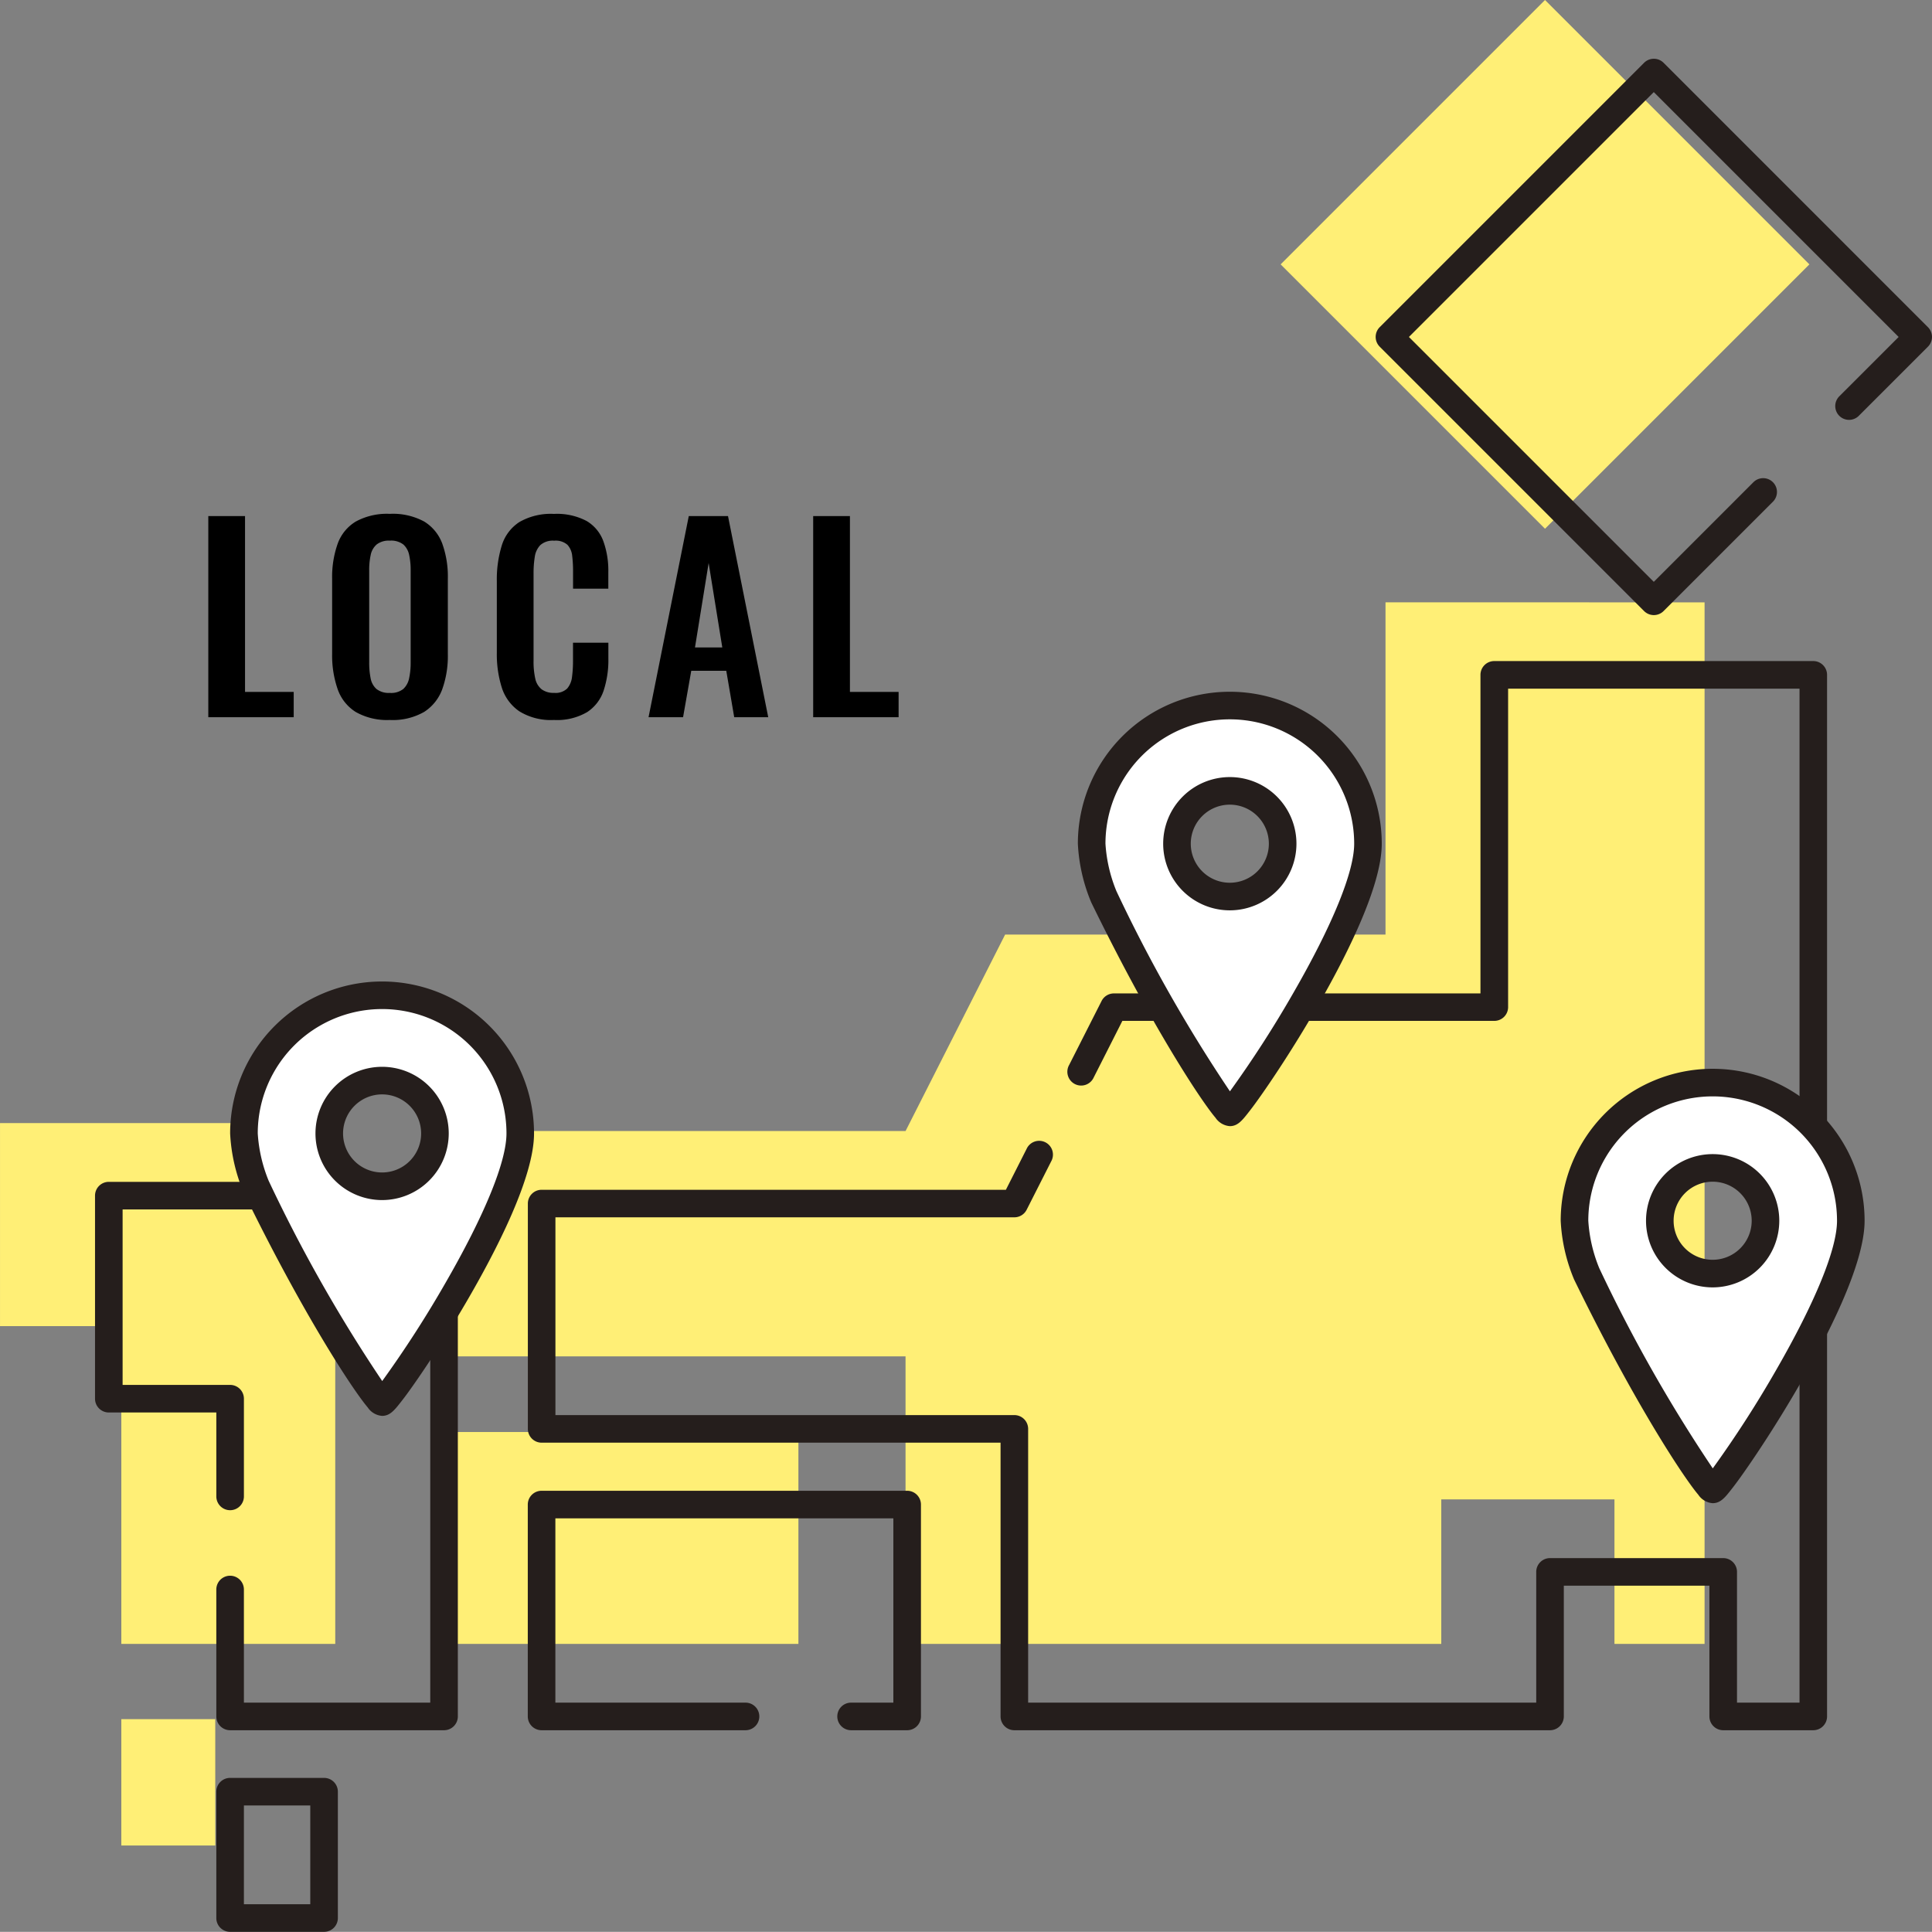
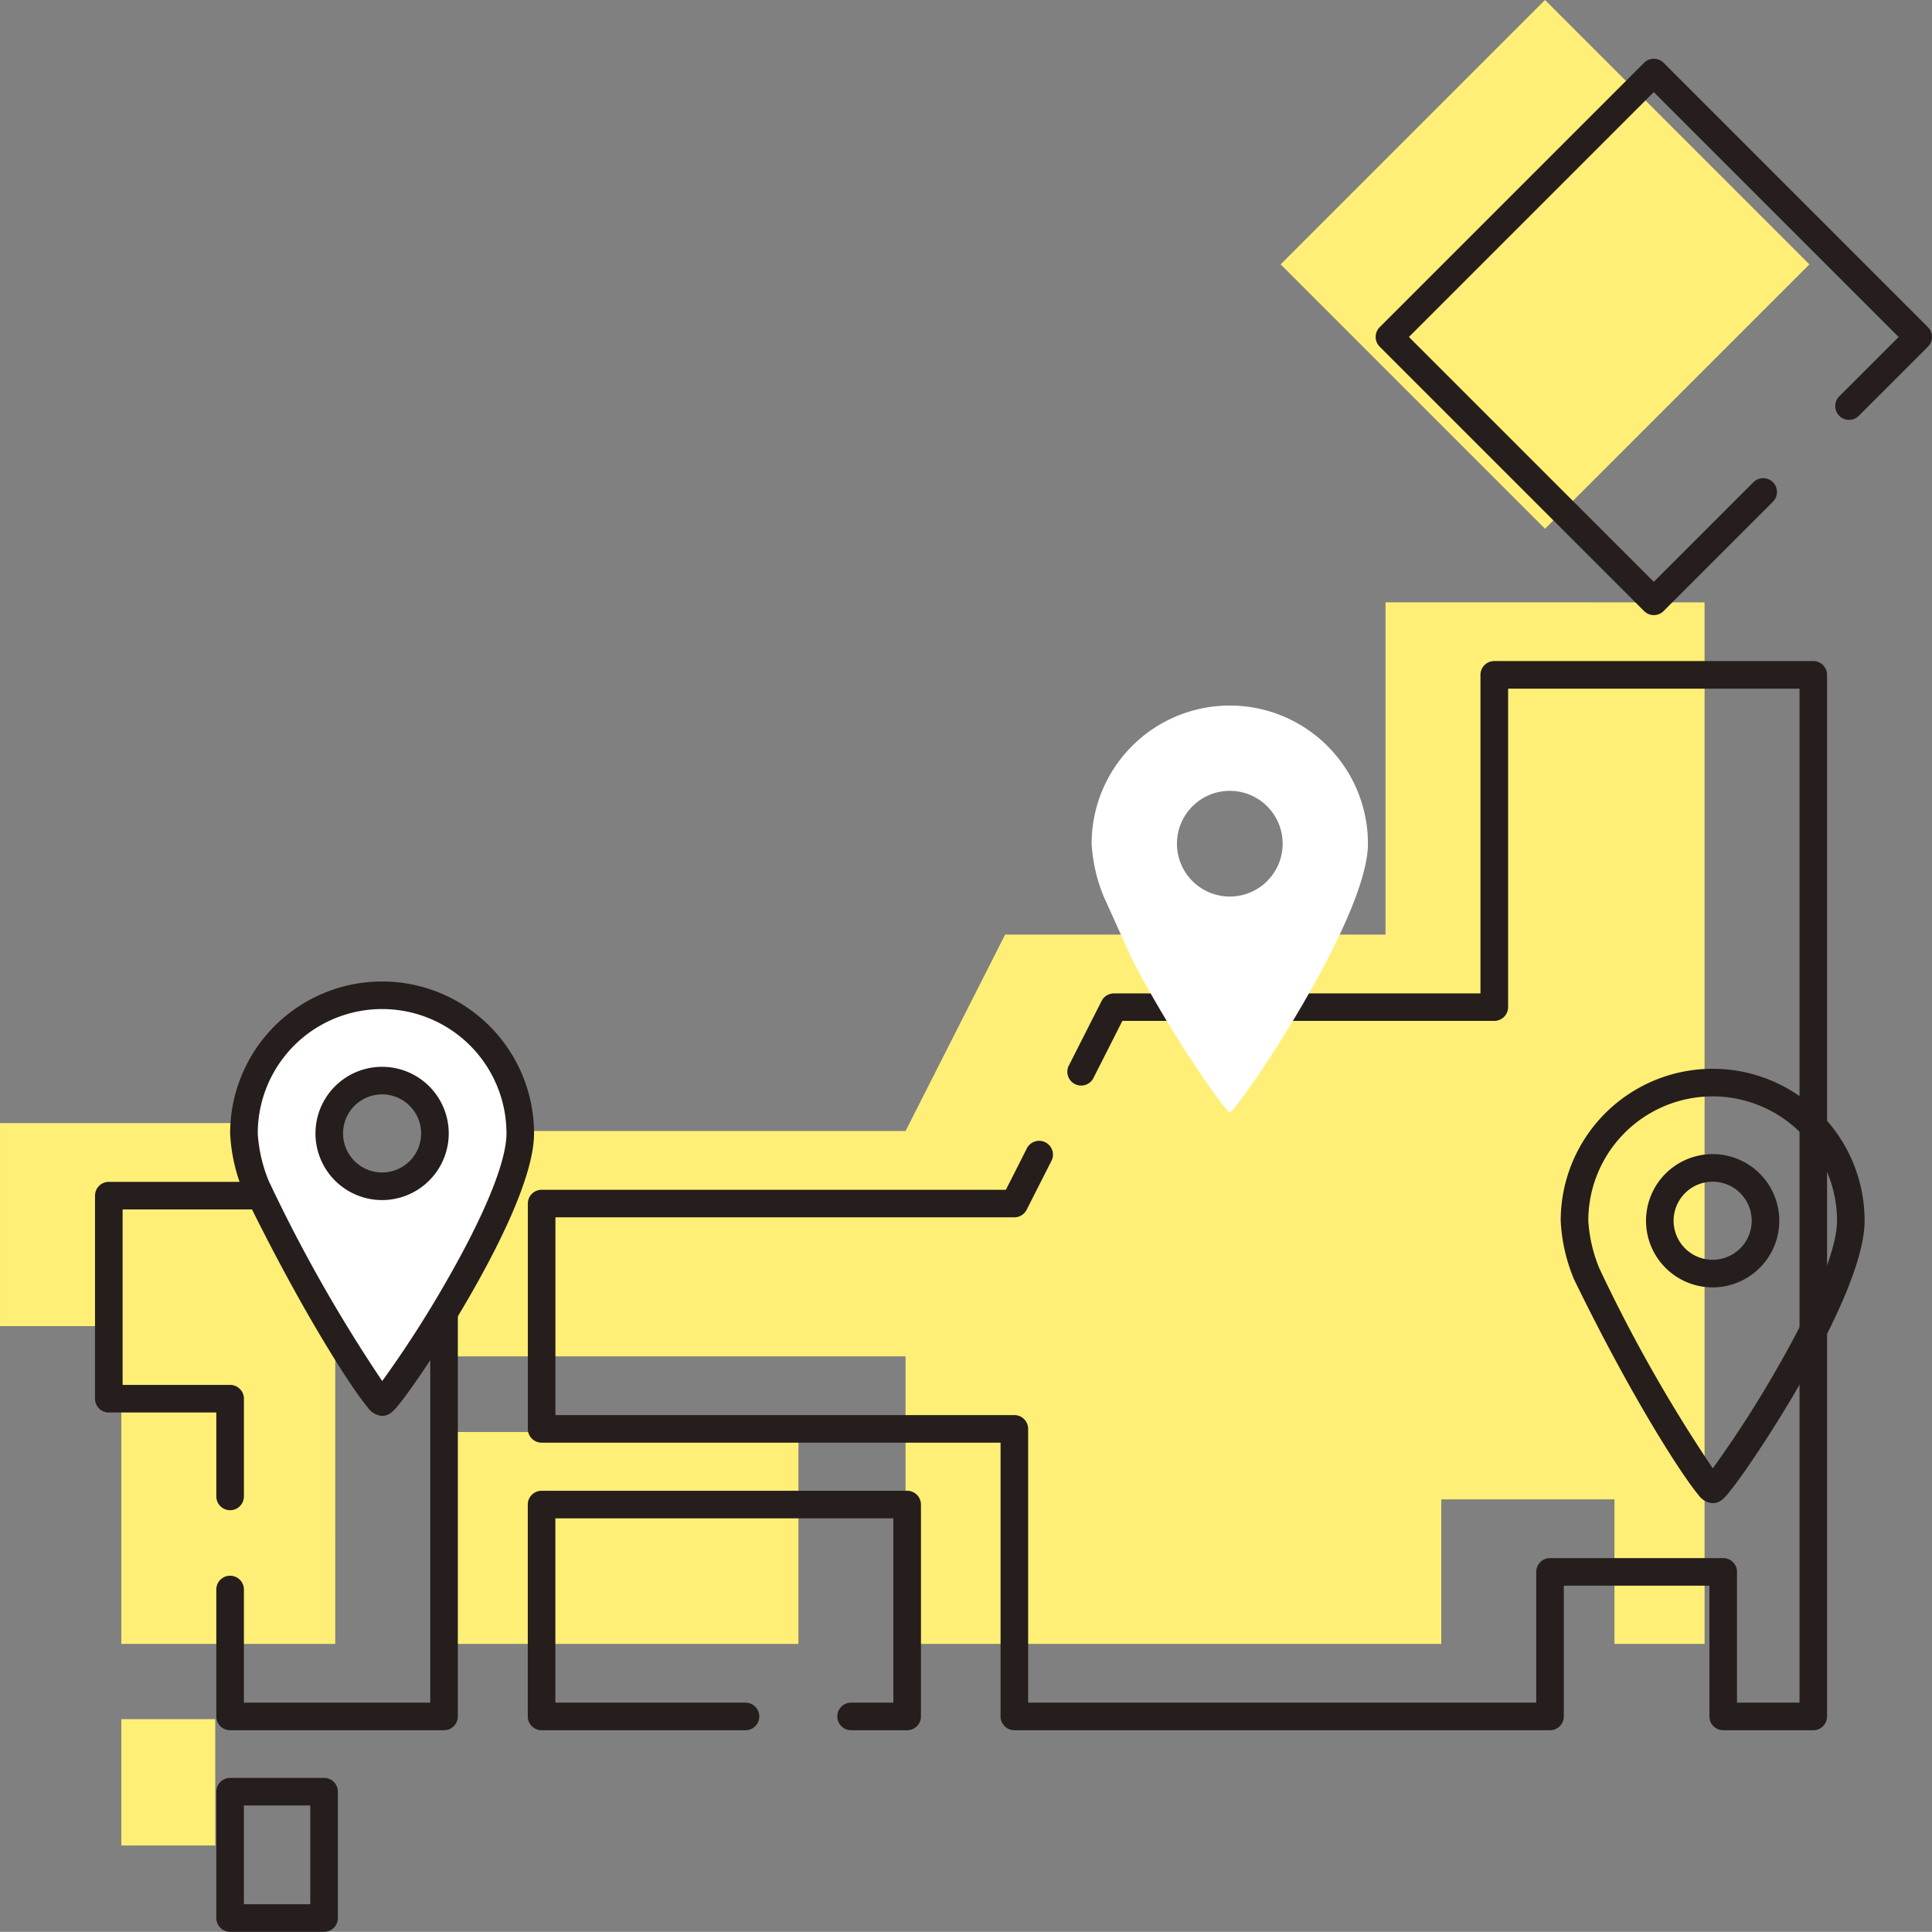
<svg xmlns="http://www.w3.org/2000/svg" width="140.047" height="140.036" viewBox="0 0 140.047 140.036">
  <rect x="0" y="0" width="140.047" height="140.036" fill="#808080" stroke="none" />
  <g transform="translate(-1056 -2111.964)">
-     <path d="M1.1,0V-14.58H3.762V-1.836H7.29V0ZM14.256.2A4.6,4.6,0,0,1,11.79-.378a3.183,3.183,0,0,1-1.314-1.656,7.428,7.428,0,0,1-.4-2.556v-5.454a7.2,7.2,0,0,1,.4-2.529,3.1,3.1,0,0,1,1.314-1.611,4.721,4.721,0,0,1,2.466-.558,4.752,4.752,0,0,1,2.493.558,3.159,3.159,0,0,1,1.314,1.611,7.052,7.052,0,0,1,.4,2.529v5.472a7.144,7.144,0,0,1-.4,2.529A3.293,3.293,0,0,1,16.749-.387,4.575,4.575,0,0,1,14.256.2Zm0-1.962a1.42,1.42,0,0,0,.981-.288,1.45,1.45,0,0,0,.423-.792,5.242,5.242,0,0,0,.108-1.1v-6.714a5.081,5.081,0,0,0-.108-1.1,1.391,1.391,0,0,0-.423-.765,1.451,1.451,0,0,0-.981-.279,1.426,1.426,0,0,0-.954.279,1.365,1.365,0,0,0-.432.765,5.081,5.081,0,0,0-.108,1.1v6.714a5.7,5.7,0,0,0,.1,1.1,1.377,1.377,0,0,0,.423.792A1.425,1.425,0,0,0,14.256-1.764ZM26.154.2a4.354,4.354,0,0,1-2.511-.63,3.285,3.285,0,0,1-1.269-1.719,8,8,0,0,1-.36-2.511v-5.2a8.346,8.346,0,0,1,.36-2.592,3.108,3.108,0,0,1,1.269-1.692,4.559,4.559,0,0,1,2.511-.594,4.605,4.605,0,0,1,2.367.513,2.821,2.821,0,0,1,1.215,1.467,6.253,6.253,0,0,1,.36,2.214v1.224H27.54v-1.26a9.044,9.044,0,0,0-.063-1.116,1.385,1.385,0,0,0-.342-.8,1.284,1.284,0,0,0-.963-.3,1.366,1.366,0,0,0-1,.315,1.518,1.518,0,0,0-.405.846,7.206,7.206,0,0,0-.09,1.2V-4.1A5.607,5.607,0,0,0,24.8-2.8a1.354,1.354,0,0,0,.459.774,1.437,1.437,0,0,0,.909.261,1.211,1.211,0,0,0,.945-.315,1.549,1.549,0,0,0,.351-.837,8.618,8.618,0,0,0,.072-1.17V-5.4H30.1v1.17a7.075,7.075,0,0,1-.342,2.295,2.983,2.983,0,0,1-1.2,1.566A4.326,4.326,0,0,1,26.154.2ZM33.012,0l2.916-14.58h2.844L41.688,0H39.222l-.576-3.366H36.108L35.514,0Zm3.366-5.058h1.98l-.99-6.12ZM44.946,0V-14.58H47.61V-1.836h3.528V0Z" transform="translate(1070 2163.954)" />
    <g transform="translate(-277.871 2121.173)">
      <g transform="translate(1333.871 -9.209)">
        <rect width="27.102" height="27.102" transform="translate(111.996) rotate(45)" fill="#ffef76" />
        <path d="M1436.758,37.866V61.949h-27.572l-7.219,14.243H1367.7V92.524h34.266v20.844H1440.8V102.892h12.554v10.477h6.532v-75.5Z" transform="translate(-1336.325 5.795)" fill="#ffef76" />
        <rect width="26.499" height="15.359" transform="translate(31.376 103.804)" fill="#ffef76" />
        <path d="M1358.172,78.569h-24.3V93.287h8.793V116.32h15.508Z" transform="translate(-1333.871 2.843)" fill="#ffef76" />
        <rect width="6.811" height="9.159" transform="translate(8.793 124.618)" fill="#ffef76" />
      </g>
      <g transform="translate(1341.758 -3.951)">
        <path d="M1461.63,35.789a1,1,0,0,1-.707-.293l-19.164-19.164a1,1,0,0,1,0-1.414l19.164-19.164a1,1,0,0,1,1.414,0L1481.5,14.918a1,1,0,0,1,0,1.414l-5,5a1,1,0,1,1-1.414-1.414l4.291-4.29-17.75-17.75-17.75,17.75,17.75,17.75,7.234-7.234a1,1,0,0,1,1.414,1.414l-7.941,7.941A1,1,0,0,1,1461.63,35.789Z" transform="translate(-1349.634 3.54)" fill="#251e1c" />
        <path d="M1468.386,120.037h-6.532a1,1,0,0,1-1-1v-9.477H1450.3v9.477a1,1,0,0,1-1,1h-38.829a1,1,0,0,1-1-1V99.193h-33.266a1,1,0,0,1-1-1V81.861a1,1,0,0,1,1-1h33.652l1.5-2.961a1,1,0,1,1,1.784.9l-1.779,3.509a1,1,0,0,1-.892.548h-33.266V97.193h33.266a1,1,0,0,1,1,1v19.844H1448.3v-9.477a1,1,0,0,1,1-1h12.554a1,1,0,0,1,1,1v9.477h4.532v-73.5h-21.124V67.618a1,1,0,0,1-1,1H1418.3l-2.076,4.1a1,1,0,1,1-1.784-.9l2.354-4.643a1,1,0,0,1,.892-.548h26.572V43.535a1,1,0,0,1,1-1h23.124a1,1,0,0,1,1,1v75.5A1,1,0,0,1,1468.386,120.037Z" transform="translate(-1344.829 0.126)" fill="#251e1c" />
        <path d="M1402.7,124.74h-4.064a1,1,0,0,1,0-2h3.064V109.382h-24.5V122.74h13.783a1,1,0,0,1,0,2h-14.783a1,1,0,0,1-1-1V108.382a1,1,0,0,1,1-1h26.5a1,1,0,0,1,1,1V123.74A1,1,0,0,1,1402.7,124.74Z" transform="translate(-1344.829 -4.577)" fill="#251e1c" />
        <path d="M1366.676,122.989h-15.508a1,1,0,0,1-1-1v-9.2a1,1,0,0,1,2,0v8.2h13.508V85.238h-22.3V97.957h7.793a1,1,0,0,1,1,1v7.083a1,1,0,0,1-2,0V99.957h-7.793a1,1,0,0,1-1-1V84.238a1,1,0,0,1,1-1h24.3a1,1,0,0,1,1,1v37.751A1,1,0,0,1,1366.676,122.989Z" transform="translate(-1342.375 -2.826)" fill="#251e1c" />
        <path d="M0-1H6.811a1,1,0,0,1,1,1V9.159a1,1,0,0,1-1,1H0a1,1,0,0,1-1-1V0A1,1,0,0,1,0-1ZM5.811,1H1V8.159H5.811Z" transform="translate(8.793 124.618)" fill="#251e1c" />
      </g>
-       <path d="M1449.74,96.531c2.846,5.5,6.778,11.087,7.079,11.087.476,0,10.013-13.942,10.013-19.474a10.014,10.014,0,0,0-20.029,0,11.853,11.853,0,0,0,.876,3.831m5.309-3.831a3.831,3.831,0,1,1,3.83,3.831A3.83,3.83,0,0,1,1452.989,88.144Z" transform="translate(1.198 -8.864)" fill="#fff" />
      <path d="M1456.82,108.618a1.374,1.374,0,0,1-1.041-.613c-.171-.2-.385-.482-.637-.834-.393-.549-1.062-1.528-2.016-3.078-1.42-2.306-3.673-6.2-6.344-11.679q-.022-.045-.039-.092a12.531,12.531,0,0,1-.938-4.178,11.014,11.014,0,0,1,22.029,0c0,3.166-2.7,8.445-4.965,12.317-1.49,2.547-2.807,4.514-3.46,5.46-.477.692-.9,1.281-1.234,1.7C1457.693,108.241,1457.37,108.618,1456.82,108.618ZM1448.6,91.582a110.17,110.17,0,0,0,8.228,14.512,80.562,80.562,0,0,0,4.607-7.15c2.835-4.924,4.4-8.759,4.4-10.8a9.014,9.014,0,0,0-18.029,0A10.754,10.754,0,0,0,1448.6,91.582Zm8.219,1.393a4.83,4.83,0,1,1,4.831-4.831A4.836,4.836,0,0,1,1456.82,92.975Zm0-7.661a2.83,2.83,0,1,0,2.831,2.83A2.833,2.833,0,0,0,1456.82,85.314Z" transform="translate(1.198 -8.864)" fill="#251e1c" />
      <path d="M1449.74,96.531c2.846,5.5,6.778,11.087,7.079,11.087.476,0,10.013-13.942,10.013-19.474a10.014,10.014,0,0,0-20.029,0,11.853,11.853,0,0,0,.876,3.831m5.309-3.831a3.831,3.831,0,1,1,3.83,3.831A3.83,3.83,0,0,1,1452.989,88.144Z" transform="translate(-33.802 -36.195)" fill="#fff" />
-       <path d="M1456.82,108.618a1.374,1.374,0,0,1-1.041-.613c-.171-.2-.385-.482-.637-.834-.393-.549-1.062-1.528-2.016-3.078-1.42-2.306-3.673-6.2-6.344-11.679q-.022-.045-.039-.092a12.531,12.531,0,0,1-.938-4.178,11.014,11.014,0,0,1,22.029,0c0,3.166-2.7,8.445-4.965,12.317-1.49,2.547-2.807,4.514-3.46,5.46-.477.692-.9,1.281-1.234,1.7C1457.693,108.241,1457.37,108.618,1456.82,108.618ZM1448.6,91.582a110.17,110.17,0,0,0,8.228,14.512,80.562,80.562,0,0,0,4.607-7.15c2.835-4.924,4.4-8.759,4.4-10.8a9.014,9.014,0,0,0-18.029,0A10.754,10.754,0,0,0,1448.6,91.582Zm8.219,1.393a4.83,4.83,0,1,1,4.831-4.831A4.836,4.836,0,0,1,1456.82,92.975Zm0-7.661a2.83,2.83,0,1,0,2.831,2.83A2.833,2.833,0,0,0,1456.82,85.314Z" transform="translate(-33.802 -36.195)" fill="#251e1c" />
      <path d="M1354.792,79.665c2.845,5.5,6.777,11.087,7.078,11.087.477,0,10.014-13.942,10.014-19.474a10.014,10.014,0,0,0-20.029,0,11.881,11.881,0,0,0,.876,3.832m5.31-3.832a3.831,3.831,0,1,1,3.829,3.831A3.83,3.83,0,0,1,1358.041,71.278Z" transform="translate(-0.304 1.673)" fill="#fff" />
      <path d="M1361.871,91.752a1.374,1.374,0,0,1-1.041-.613c-.17-.2-.385-.482-.637-.834-.393-.549-1.062-1.528-2.016-3.078-1.42-2.306-3.673-6.2-6.344-11.678q-.022-.045-.039-.092a12.561,12.561,0,0,1-.937-4.178,11.014,11.014,0,0,1,22.029,0c0,3.166-2.7,8.445-4.965,12.317-1.49,2.547-2.807,4.514-3.46,5.46-.477.692-.9,1.281-1.234,1.7C1362.744,91.375,1362.421,91.752,1361.871,91.752Zm-8.218-17.035a110.181,110.181,0,0,0,8.228,14.51,80.5,80.5,0,0,0,4.607-7.15c2.835-4.924,4.4-8.759,4.4-10.8a9.014,9.014,0,0,0-18.029,0A10.789,10.789,0,0,0,1353.653,74.718Zm8.218,1.392a4.83,4.83,0,1,1,4.832-4.831A4.835,4.835,0,0,1,1361.871,76.109Zm0-7.661a2.83,2.83,0,1,0,2.832,2.83A2.833,2.833,0,0,0,1361.871,68.448Z" transform="translate(-0.304 1.673)" fill="#251e1c" />
    </g>
  </g>
</svg>